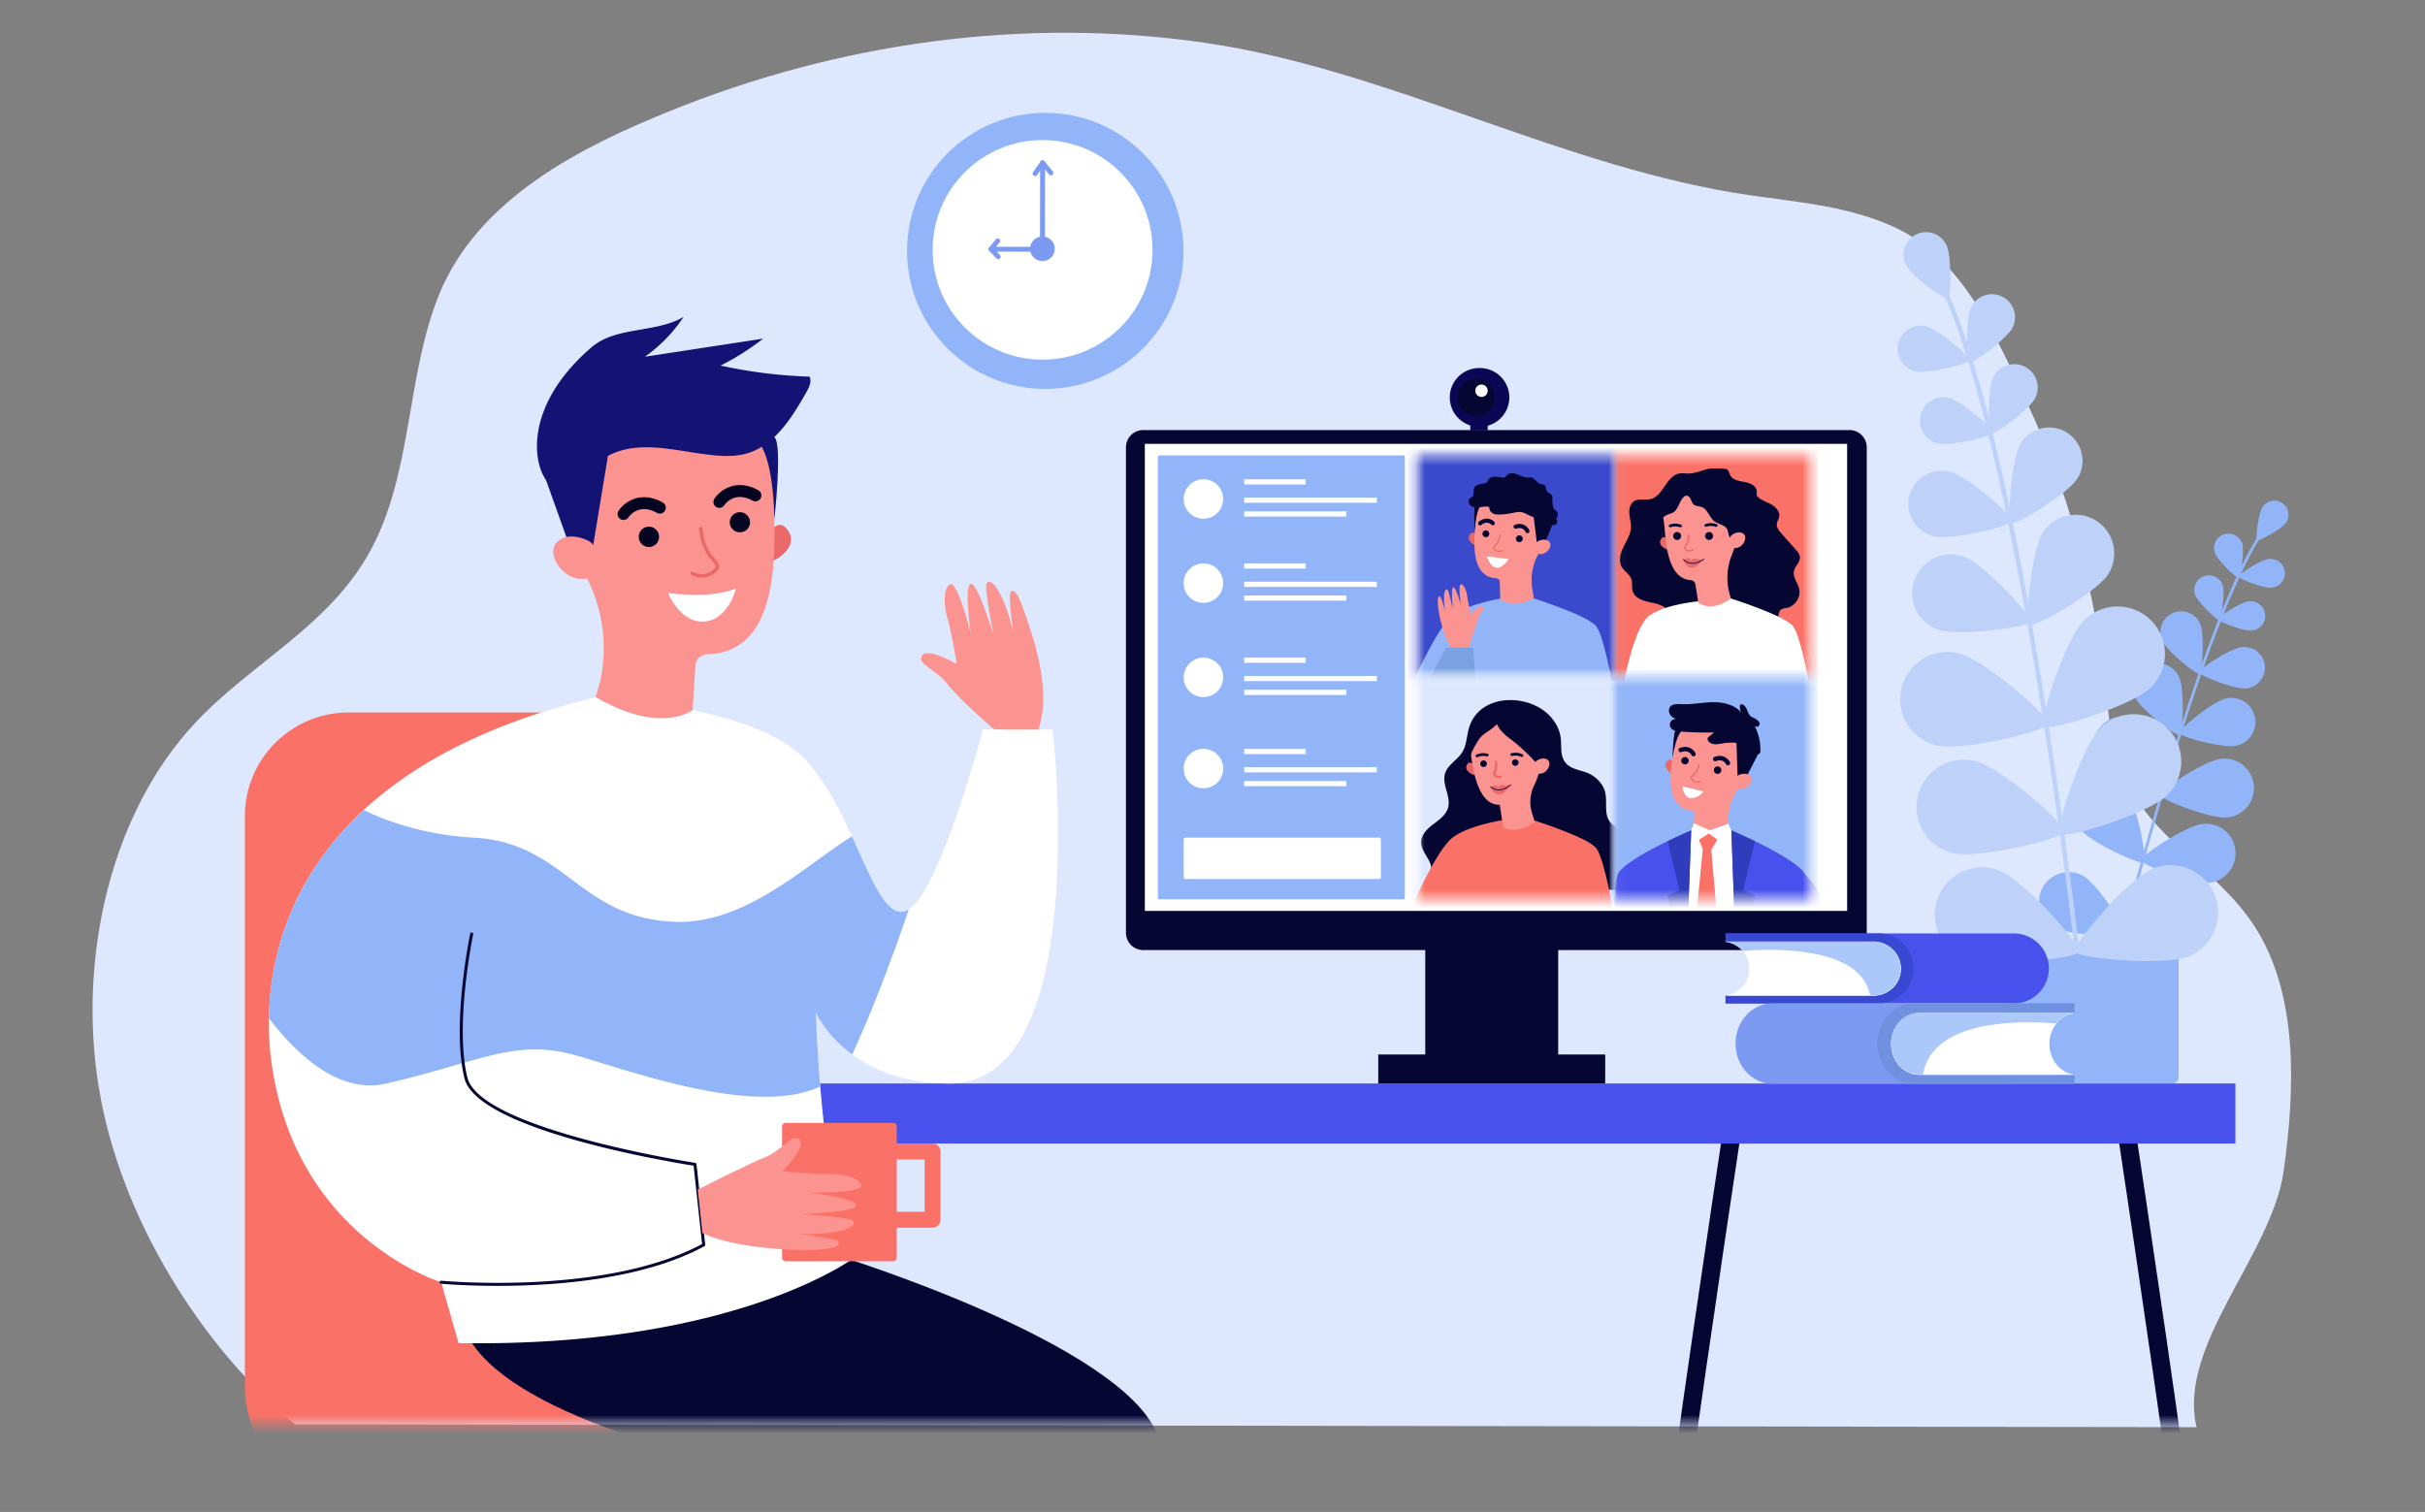
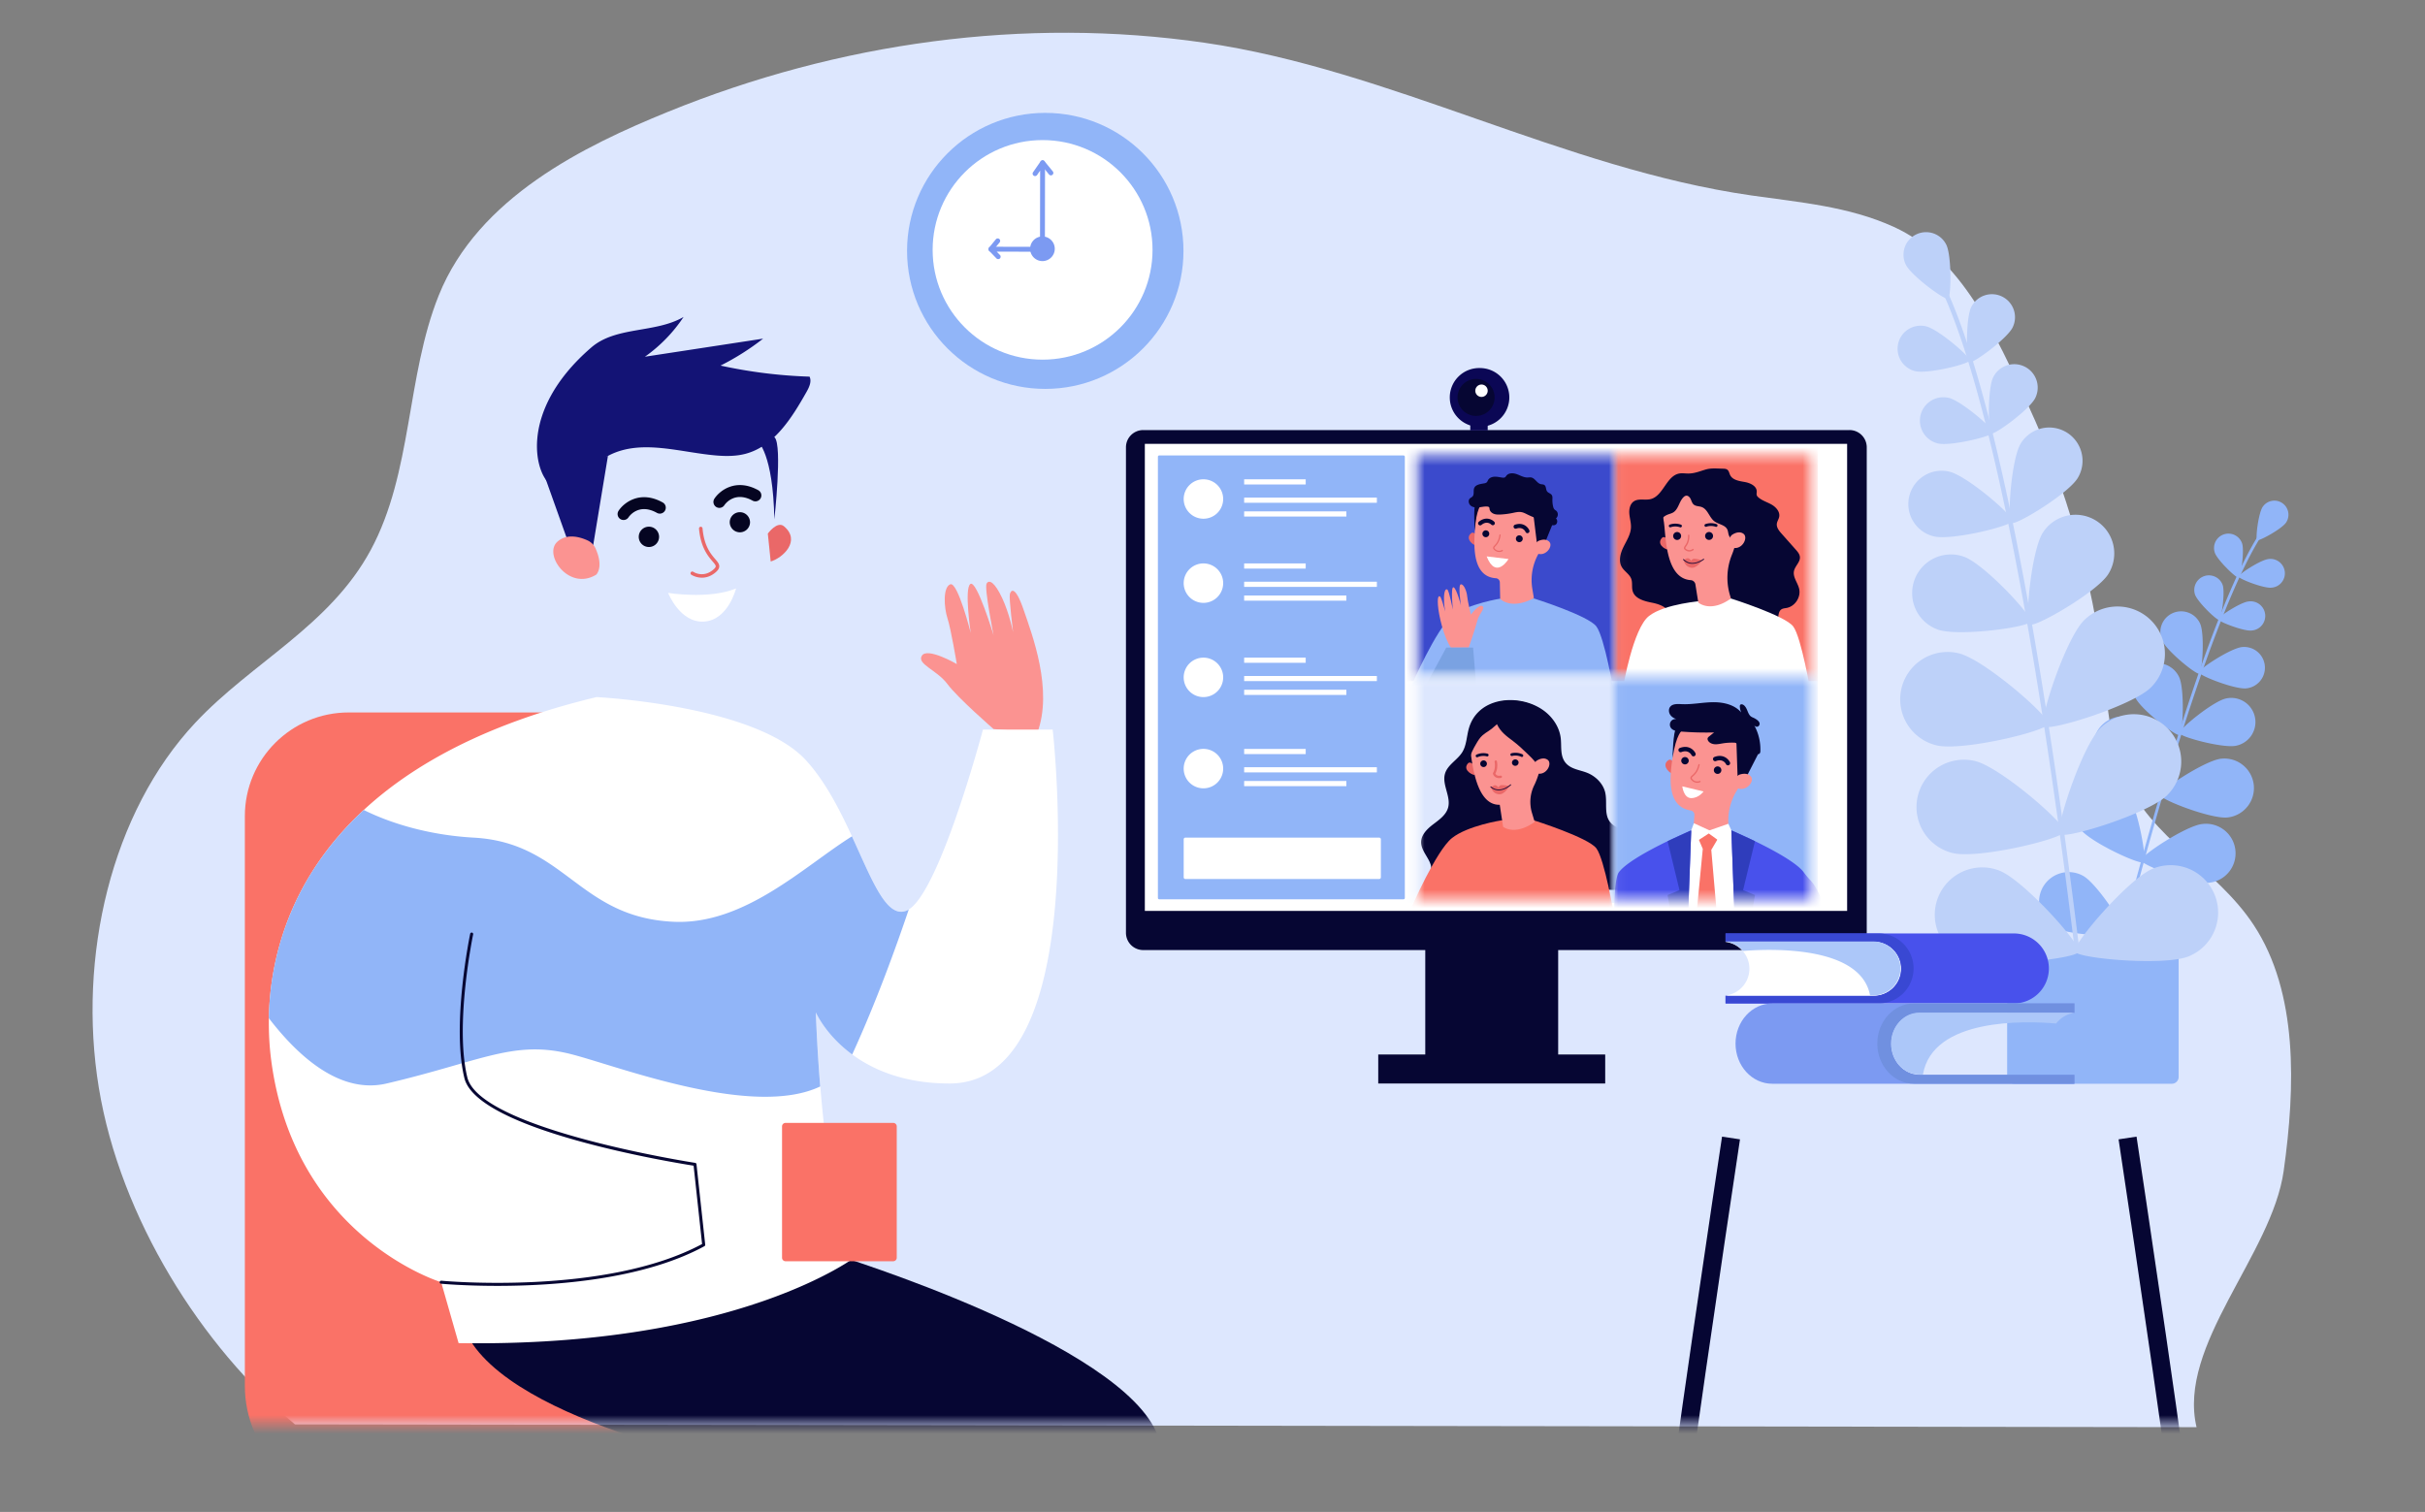
<svg xmlns="http://www.w3.org/2000/svg" width="263" height="164" fill="none">
  <rect width="100%" height="100%" fill="#808080" stroke="none" />
  <path fill="#DDE7FE" d="m31.99 154.5 206.233.304c-2.102-8.904 8.177-18.692 9.452-27.806 1.275-9.115 1.573-19.315-3.243-26.648-4.049-6.165-11.146-9.311-14.114-16.261-1.453-3.405-1.711-7.302-2.161-11.067-1.211-10.154-4.015-20.033-8.188-29.055-3.56-7.696-7.206-15.992-14.571-19.353-4.897-2.235-10.235-2.665-15.454-3.414-20.371-2.924-39.208-13.653-59.321-16.566-19.521-2.825-39.652-.047-58.199 7.503-8.988 3.66-20.566 9.247-24.843 19.912-3.536 8.816-2.833 19.188-7.371 27.606-4.443 8.242-12.862 12.163-19.023 18.735-9.129 9.735-12.788 25.411-10.472 39.575 2.316 14.166 11.198 28.166 21.275 36.535z" />
  <path fill="#91B5F8" d="M218.423 117.554h17.118a.74.74 0 0 0 .741-.739v-13.932h-18.6v13.932a.74.74 0 0 0 .741.739zm11.854-16.175c-.011-.001-.022-.002-.031-.005a.155.155 0 0 1-.111-.189c5.631-21.7 10.922-37.072 14.899-43.282.089-.139.152-.238.176-.288a.157.157 0 0 1 .208-.074c.077.037.11.13.072.207-.031.068-.093.164-.194.322-3.96 6.183-9.238 21.523-14.86 43.193a.158.158 0 0 1-.159.116z" />
  <path fill="#91B5F8" d="M247.929 56.686c-.473.698-2.935 2.04-3.135 1.906-.2-.135.131-2.918.604-3.616a1.529 1.529 0 0 1 2.121-.409c.699.472.882 1.42.41 2.119zm-4.768 2.25c.279.816-.139 3.652-.372 3.732-.233.08-2.306-1.904-2.585-2.72a1.56 1.56 0 0 1 .971-1.982 1.565 1.565 0 0 1 1.986.97z" />
  <path fill="#91B5F8" d="M246.344 63.745c-.859.09-3.531-.956-3.557-1.201-.026-.245 2.377-1.815 3.234-1.904a1.562 1.562 0 1 1 .323 3.105zm-10.011 9.693c.615 1.31.431 6.119.057 6.294-.375.175-4.192-2.76-4.807-4.07a2.618 2.618 0 0 1 1.262-3.484 2.624 2.624 0 0 1 3.488 1.26z" />
  <path fill="#91B5F8" d="M242.516 80.888c-1.417.304-6.066-.958-6.153-1.362-.085-.404 3.637-3.458 5.053-3.761a2.62 2.62 0 1 1 1.1 5.123zm-9.74-1.941c1.088 1.4 2.165 7.188 1.766 7.498-.401.31-5.749-2.166-6.837-3.565a3.204 3.204 0 0 1 .567-4.499 3.212 3.212 0 0 1 4.504.566z" />
  <path fill="#91B5F8" d="M241.583 88.67c-1.763.192-7.263-1.929-7.317-2.431-.056-.502 4.86-3.752 6.624-3.943a3.211 3.211 0 0 1 3.539 2.841 3.209 3.209 0 0 1-2.846 3.534zm-10.866-2.637c1.088 1.398 2.164 7.187 1.766 7.497-.4.31-5.75-2.166-6.837-3.565a3.204 3.204 0 0 1 .567-4.499 3.213 3.213 0 0 1 4.504.567z" />
  <path fill="#91B5F8" d="M239.524 95.755c-1.763.192-7.263-1.929-7.317-2.432-.055-.501 4.862-3.751 6.625-3.942a3.207 3.207 0 1 1 .692 6.375zm-13.575-.735c1.538.879 4.743 5.822 4.491 6.261-.251.438-6.141.183-7.68-.697a3.203 3.203 0 0 1-1.191-4.374 3.212 3.212 0 0 1 4.38-1.19z" />
  <path fill="#91B5F8" d="M237.73 102.754c-1.725.41-7.449-1.007-7.566-1.499-.116-.492 4.355-4.33 6.08-4.74a3.206 3.206 0 1 1 1.486 6.238zm3.326-39.303c.284.828-.141 3.71-.377 3.791-.237.081-2.343-1.934-2.627-2.762a1.588 1.588 0 0 1 3.004-1.029z" />
  <path fill="#91B5F8" d="M244.179 68.394c-.872.09-3.588-.972-3.613-1.22-.026-.249 2.414-1.844 3.287-1.934a1.587 1.587 0 1 1 .326 3.154zm-5.56-.732c.5 1.14.234 5.27-.093 5.411-.324.143-3.541-2.465-4.04-3.605a2.252 2.252 0 0 1 1.162-2.968 2.257 2.257 0 0 1 2.971 1.162z" />
  <path fill="#91B5F8" d="M243.618 74.669c-1.237.128-5.096-1.381-5.132-1.735-.038-.353 3.429-2.62 4.668-2.747a2.252 2.252 0 1 1 .464 4.482z" />
  <path fill="#BDD1F9" d="M225.261 103.41a.25.25 0 0 0 .267-.278c-4.346-35.647-9.492-61.172-14.493-71.873a6.263 6.263 0 0 1-.219-.494.248.248 0 1 0-.474.152c.036.115.113.28.242.552 4.979 10.656 10.109 36.127 14.449 71.723a.251.251 0 0 0 .228.218z" />
  <path fill="#BDD1F9" d="M206.697 28.715c.603 1.21 4.228 3.862 4.575 3.69.346-.172.409-4.661-.193-5.869a2.45 2.45 0 0 0-3.282-1.097 2.442 2.442 0 0 0-1.1 3.276zm7.095 4.582c-.618 1.235-.555 5.827-.2 6.003.353.176 4.062-2.535 4.679-3.771a2.498 2.498 0 0 0-1.122-3.354 2.504 2.504 0 0 0-3.357 1.122z" />
  <path fill="#BDD1F9" d="M207.719 40.26c1.344.322 5.81-.773 5.902-1.157.092-.383-3.389-3.384-4.733-3.706a2.504 2.504 0 0 0-3.019 1.848 2.502 2.502 0 0 0 1.85 3.015zm13.841 17.506c-1.253 1.95-1.978 9.624-1.421 9.981.557.358 7.241-3.496 8.494-5.447a4.193 4.193 0 0 0-1.266-5.799 4.206 4.206 0 0 0-5.807 1.265z" />
  <path fill="#BDD1F9" d="M210.165 68.29c2.185.78 9.834-.242 10.058-.865.223-.622-5.042-6.258-7.226-7.039a4.203 4.203 0 0 0-5.372 2.538 4.194 4.194 0 0 0 2.54 5.365zm15.876-1.025c-2.023 1.991-4.957 10.956-4.389 11.532.569.577 9.586-2.225 11.61-4.217a5.132 5.132 0 0 0 .052-7.263 5.148 5.148 0 0 0-7.273-.052z" />
  <path fill="#BDD1F9" d="M210 80.844c2.758.675 11.94-1.53 12.134-2.316.192-.787-6.927-6.985-9.685-7.66a5.143 5.143 0 0 0-6.219 3.765 5.135 5.135 0 0 0 3.77 6.21zm17.812-1.894c-2.023 1.991-4.959 10.956-4.39 11.532.569.577 9.586-2.226 11.608-4.217a5.13 5.13 0 0 0 .053-7.263 5.145 5.145 0 0 0-7.271-.052z" />
  <path fill="#BDD1F9" d="M211.77 92.529c2.758.675 11.94-1.53 12.134-2.317.192-.786-6.926-6.984-9.684-7.66a5.142 5.142 0 0 0-6.22 3.765 5.136 5.136 0 0 0 3.77 6.212zm21.71 1.697c-2.631 1.072-8.764 8.245-8.458 8.994.307.75 9.713 1.588 12.343.518a5.136 5.136 0 0 0 2.818-6.697 5.145 5.145 0 0 0-6.703-2.815z" />
  <path fill="#BDD1F9" d="M213.136 104.019c2.652 1.015 12.038-.026 12.328-.782.291-.756-5.997-7.795-8.649-8.81a5.146 5.146 0 0 0-6.642 2.96 5.133 5.133 0 0 0 2.963 6.632zm3.04-63.109c-.627 1.255-.563 5.92-.204 6.099.359.178 4.129-2.576 4.756-3.832a2.537 2.537 0 0 0-1.141-3.407 2.545 2.545 0 0 0-3.411 1.14z" />
  <path fill="#BDD1F9" d="M210.171 48.1c1.366.327 5.903-.786 5.996-1.176.094-.39-3.442-3.438-4.809-3.765a2.543 2.543 0 0 0-3.066 1.877 2.538 2.538 0 0 0 1.879 3.063zm8.984.011c-1.034 1.705-1.487 8.318-1.001 8.613.488.294 6.148-3.167 7.183-4.872a3.61 3.61 0 0 0-1.218-4.957 3.617 3.617 0 0 0-4.964 1.216z" />
  <path fill="#BDD1F9" d="M209.732 58.181c1.94.465 8.386-1.116 8.519-1.67.132-.553-4.892-4.883-6.832-5.349a3.609 3.609 0 1 0-1.687 7.019z" />
  <mask id="a" width="230" height="129" x="20" y="26" maskUnits="userSpaceOnUse" style="mask-type:luminance">
    <path fill="#fff" d="M249.171 26.401H20.435V154.5H249.17V26.401z" />
  </mask>
  <g mask="url(#a)">
    <path fill="#060633" d="M182.575 167.009h-1.969c0-2.873 5.903-42.052 6.156-43.718l1.946.293c-1.705 11.311-6.133 41.161-6.133 43.425zm55.295 0h-1.97c0-2.264-4.426-32.114-6.132-43.425l1.948-.293c.251 1.666 6.154 40.845 6.154 43.718z" />
-     <path fill="#4851EC" d="M242.436 124.044H79.973v-6.517h162.463v6.517z" />
    <path fill="#FA7267" d="M69.764 162.972H39.227c-6.998 0-12.672-5.667-12.672-12.656V88.529c0-6.213 5.043-11.25 11.264-11.25h29.86c6.22 0 11.263 5.037 11.263 11.25v65.277c0 5.062-4.11 9.166-9.178 9.166z" />
    <path fill="#060633" d="M90.537 136.093s31.332 9.597 35.042 19.666l-45.44 3.147s-28.828-5.507-30.246-16.52l40.644-6.293z" />
    <path fill="#FB9391" d="M107.758 79.08s-3.882-3.364-5.014-4.891c-1.133-1.526-3.366-2.166-2.753-3.081.614-.915 3.778.922 3.778.922s-.635-3.813-1.01-4.956c-.373-1.141-.521-3.353.294-3.691.815-.339 2.227 5.273 2.227 5.273s-.724-4.842-.038-5.314c.686-.473 2.512 5.553 2.512 5.553s-1.023-5.127-.752-5.6c.27-.47.885-.144 1.69 1.583.804 1.728 1.179 3.699 1.179 3.699s-.45-3.657-.351-4.114c.1-.457.571-1.015 1.491 1.67.92 2.683 3.235 8.718 1.479 13.38l-4.732-.433z" />
    <path fill="#060633" d="M200.584 46.65h-76.599a1.87 1.87 0 0 0-1.871 1.868v52.666a1.87 1.87 0 0 0 1.871 1.869h76.599a1.87 1.87 0 0 0 1.871-1.869V48.518a1.87 1.87 0 0 0-1.871-1.869z" />
    <path fill="#fff" d="M200.328 98.805h-76.166V48.144h76.166v50.661z" />
    <path fill="#91B5F8" d="M152.216 97.546h-26.493a.144.144 0 0 1-.144-.143V49.546c0-.079.065-.143.144-.143h26.493c.079 0 .144.064.144.143v47.857a.144.144 0 0 1-.144.143z" />
    <path fill="#fff" d="M132.658 54.127a2.14 2.14 0 0 0-2.141-2.138 2.14 2.14 0 0 0-2.142 2.138 2.14 2.14 0 0 0 2.142 2.139 2.14 2.14 0 0 0 2.141-2.139zm8.927-1.577h-6.631a.022.022 0 0 1-.022-.022v-.517c0-.012.01-.022.022-.022h6.631c.013 0 .023.01.023.022v.517c0 .012-.01.021-.023.021zm7.72 1.985h-14.35a.023.023 0 0 1-.023-.022v-.515c0-.013.01-.023.023-.023h14.35c.012 0 .022.01.022.023v.515c0 .013-.01.023-.022.023zm-3.308 1.495h-11.042a.022.022 0 0 1-.023-.022v-.516c0-.012.01-.023.023-.023h11.042c.012 0 .022.011.022.023v.516c0 .012-.01.022-.022.022zm-13.339 7.222a2.14 2.14 0 0 0-2.141-2.138 2.14 2.14 0 0 0-2.142 2.138 2.14 2.14 0 0 0 4.283 0zm8.927-1.578h-6.631a.022.022 0 0 1-.022-.021v-.517c0-.012.01-.022.022-.022h6.631c.013 0 .023.01.023.023v.516c0 .012-.01.021-.023.021zm7.72 1.986h-14.35a.022.022 0 0 1-.023-.022v-.516c0-.011.01-.022.023-.022h14.35c.012 0 .022.01.022.022v.516c0 .012-.01.022-.022.022zm-3.308 1.495h-11.042c-.013 0-.023-.01-.023-.021v-.517c0-.012.01-.022.023-.022h11.042c.012 0 .022.01.022.022v.517c0 .011-.01.021-.022.021zm-13.339 8.32a2.14 2.14 0 0 0-2.141-2.14 2.14 2.14 0 0 0-2.142 2.14 2.14 2.14 0 0 0 2.142 2.138 2.14 2.14 0 0 0 2.141-2.138zm8.927-1.579h-6.631a.022.022 0 0 1-.022-.022v-.516c0-.012.01-.022.022-.022h6.631c.013 0 .023.01.023.022v.516c0 .013-.01.022-.023.022zm7.72 1.986h-14.35a.023.023 0 0 1-.023-.022v-.516c0-.012.01-.022.023-.022h14.35c.012 0 .022.01.022.022v.516c0 .012-.01.022-.022.022zm-3.308 1.495h-11.042a.022.022 0 0 1-.023-.022v-.516c0-.012.01-.022.023-.022h11.042c.012 0 .022.01.022.022v.516c0 .012-.01.022-.022.022zm-13.339 7.995a2.14 2.14 0 0 0-4.283 0 2.14 2.14 0 0 0 2.142 2.138 2.14 2.14 0 0 0 2.141-2.138zm8.927-1.578h-6.631a.022.022 0 0 1-.022-.023v-.516c0-.012.01-.022.022-.022h6.631c.013 0 .023.01.023.022v.516c0 .013-.01.023-.023.023zm7.72 1.986h-14.35a.022.022 0 0 1-.023-.023v-.516c0-.012.01-.022.023-.022h14.35c.012 0 .022.01.022.022v.516c0 .012-.01.022-.022.022zm-3.308 1.494h-11.042a.022.022 0 0 1-.023-.022v-.516c0-.012.01-.022.023-.022h11.042c.012 0 .022.01.022.022v.516c0 .012-.01.022-.022.022zm3.585 10.07h-21.028a.178.178 0 0 1-.178-.18v-4.126c0-.099.079-.179.178-.179h21.028a.18.18 0 0 1 .179.179v4.127a.18.18 0 0 1-.179.179z" />
  </g>
  <mask id="b" width="22" height="25" x="175" y="49" maskUnits="userSpaceOnUse" style="mask-type:luminance">
    <path fill="#fff" d="M175.044 49.403h21.346v24.072h-21.346V49.403z" />
  </mask>
  <g mask="url(#b)">
    <path fill="#FA7267" d="M197.137 46.65h-24.574v27.233h24.574V46.65z" />
    <path fill="#060633" d="M186.841 50.837c.18.003.375.011.513.127.162.135.19.368.282.558.263.549.979.655 1.578.759.6.104 1.314.431 1.312 1.04 0 .138-.041.282.007.412.031.084.096.15.162.21.417.366.973.52 1.454.797.48.277.92.784.81 1.327-.053.255-.22.478-.253.736-.053.409.241.774.514 1.082l1.54 1.736c.204.23.418.482.446.788.05.556-.522.975-.64 1.52-.148.669.406 1.276.559 1.942.208.893-.438 1.891-1.338 2.068-.209.042-.435.048-.608.173-.278.2-.286.6-.349.937a2.202 2.202 0 0 1-1.359 1.628c-1.357.515-2.817-.405-4.268-.503-.883-.06-1.758.19-2.642.24a5.9 5.9 0 0 1-3-.633.842.842 0 0 1-.28-.2c-.183-.222-.119-.547-.16-.832-.122-.845-1.121-1.212-1.96-1.376-.839-.165-1.841-.428-2.089-1.246-.132-.432-.001-.916-.157-1.34-.189-.514-.742-.802-1.021-1.274-.387-.654-.162-1.496.174-2.178.334-.683.779-1.35.817-2.11.024-.502-.135-.994-.177-1.495-.042-.501.073-1.072.491-1.35.509-.34 1.202-.097 1.798-.237 1.398-.33 1.718-2.532 3.132-2.782.278-.049.563-.01.845 0 .756.029 1.324-.233 2.025-.435.595-.171 1.219-.099 1.842-.089z" />
    <path fill="#fff" d="M187.724 64.919s5.869 1.85 6.756 3.03c.886 1.18 1.91 7.197 1.91 7.197l-20.342-.708s1.064-6.254 2.778-7.61c1.712-1.358 5.848-1.653 5.848-1.653l3.05-.256z" />
    <path fill="#EA6868" d="M180.913 58.54s-.421-.46-.657-.207c-.6.641.195 1.217.675 1.297l-.018-1.09z" />
    <path fill="#FB9391" d="M180.46 56.67h.005l-.03-.16a4.24 4.24 0 0 1 3.81-4.888 4.257 4.257 0 0 1 4.491 3.162c.19.742.172 1.479-.011 2.157-.291 1.306-.545 2.377-.893 3.235a6.62 6.62 0 0 0-.193 4.446l.086.297c-2.245 1.605-3.538.436-3.538.436l-.313-1.962a.553.553 0 0 0-.51-.466c-2.781-.182-2.686-4.887-2.904-6.257z" />
    <path fill="#EA6868" d="M182.616 60.735s.308-.23.496-.18c.187.051.291.276.291.276s.11-.226.338-.23c.227-.005.865.165.865.165s-.583.97-1.264.805c-.679-.165-.717-.803-.717-.803l-.009-.033z" />
    <path fill="#060633" d="M184.931 58.203a.43.43 0 1 1 .85-.135.43.43 0 0 1-.85.135zm-3.464.004a.43.43 0 1 1 .85-.136.43.43 0 0 1-.85.136z" />
    <path fill="#240D39" d="M183.256 61.126c.779.16 1.533-.419 1.544-.426a.053.053 0 0 0 .009-.072.053.053 0 0 0-.073-.01c-.05.04-1.226.94-2.113.04a.053.053 0 0 0-.074-.001.052.052 0 0 0 0 .073c.224.227.466.346.707.396z" />
    <path fill="#060633" d="M186.163 57.143a.151.151 0 0 0 .015-.285 1.826 1.826 0 0 0-1.219-.01.152.152 0 0 0-.094.194c.028.079.122.12.194.093.535-.188.996 0 1.001.003.033.014.07.015.103.005zm-3.866.054a.151.151 0 0 0 .016-.285 1.811 1.811 0 0 0-1.22-.01.15.15 0 0 0-.093.194c.027.079.118.12.194.093.535-.188.996 0 .999.002a.154.154 0 0 0 .104.006z" />
    <path fill="#EA6868" d="M183.427 59.788c.144-.044.233-.118.237-.12a.076.076 0 0 0-.099-.116c-.015.012-.314.254-.688.004-.074-.05-.093-.082-.097-.1-.008-.037.036-.1.092-.18.136-.199.362-.532.35-1.205a.076.076 0 0 0-.078-.075.075.075 0 0 0-.074.078c.012.625-.191.92-.325 1.117-.075.109-.134.195-.115.294.014.07.063.13.163.197a.723.723 0 0 0 .634.106z" />
    <path fill="#060633" d="M187.511 58.083c-.087-.205-.081-.441-.175-.643-.239-.513-.95-.555-1.403-.896-.559-.42-.717-1.3-1.372-1.544-.291-.109-.643-.072-.877-.275-.169-.147-.227-.38-.321-.583-.095-.204-.281-.407-.502-.374a.497.497 0 0 0-.262.146c-.496.467-.551 1.316-1.134 1.67-.187.112-.405.158-.608.24a1.836 1.836 0 0 0-1.098 1.352c-.439-.278-.505-.913-.337-1.404.17-.491.514-.901.752-1.363.237-.46.369-.97.592-1.437.225-.467.573-.914 1.066-1.074.409-.132.854-.05 1.279-.117.371-.059.715-.23 1.074-.34a3.45 3.45 0 0 1 3.104.59c.303.24.561.531.819.82l1.72 1.935c.276.31.559.634.673 1.031.197.677-.135 1.383-.457 2.01-.158.306-.353.643-.688.726-.634.156-1.531.268-1.845-.47z" />
    <path fill="#FB9391" d="M187.633 58.317a.628.628 0 0 1 .28-.347c.271-.163.761-.37 1.167-.076.597.432-.221 1.96-1.353 1.445 0 0-.339-.246-.094-1.022z" />
  </g>
  <mask id="c" width="23" height="25" x="153" y="49" maskUnits="userSpaceOnUse" style="mask-type:luminance">
    <path fill="#fff" d="M153.698 49.403h21.346v24.072h-21.346V49.403z" />
  </mask>
  <g mask="url(#c)">
    <path fill="#3B4ACC" d="M175.793 46.649h-24.574v27.233h24.574V46.65z" />
    <path fill="#91B5F8" d="M166.378 64.92s5.869 1.848 6.755 3.028c.887 1.18 1.911 7.198 1.911 7.198l-21.972-.764s2.693-6.198 4.406-7.555c1.714-1.357 5.366-1.917 5.366-1.917l3.534.01z" />
    <path fill="#FB9391" d="M159.289 70.228s.76-2.191.94-2.927c.18-.735.902-1.314.535-1.555-.368-.242-1.244.92-1.244.92s-.357-1.498-.396-1.974c-.039-.477-.326-1.313-.679-1.312-.351.002-.002 2.28-.002 2.28s-.483-1.889-.808-1.957c-.325-.068-.064 2.427-.064 2.427s-.416-2.04-.589-2.172c-.172-.132-.348.083-.376.841-.028.758.138 1.54.138 1.54s-.4-1.412-.506-1.565c-.108-.153-.367-.285-.29.843.077 1.127.642 3.538 1.413 4.628l1.928-.017z" />
    <path fill="#EA6868" d="M160.169 58.12s-.33-.5-.593-.298c-.669.517-.004 1.187.441 1.336l.152-1.038z" />
    <path fill="#FB9391" d="m160.026 56.277.004.001a4.079 4.079 0 0 1 4.365-4.212 4.091 4.091 0 0 1 3.776 3.691 4.072 4.072 0 0 1-.341 2.046c-.381.952-.717 1.767-1.072 2.444a5.81 5.81 0 0 0-.566 3.65l.162.981c-2.512 1.326-3.652.083-3.652.083l-.04-1.799a.455.455 0 0 0-.426-.44h-.004c-3.11-.212-2.211-5.046-2.206-6.445z" />
    <path fill="#060633" d="M164.405 58.437a.37.37 0 1 1 .741.002.37.37 0 1 1-.741-.002zm-3.632-.541a.371.371 0 1 1 .742.003.371.371 0 0 1-.742-.003zm4.85-.067a.222.222 0 0 0 .236-.307c-.144-.34-.654-.907-1.555-.606a.221.221 0 0 0-.141.28c.039.118.165.18.282.142.74-.247.993.332 1.004.357.032.074.1.123.174.134zm-3.674-.861a.222.222 0 0 0 .108-.372c-.258-.265-.939-.608-1.67-.001a.222.222 0 1 0 .284.342c.601-.499 1.048-.05 1.067-.031a.225.225 0 0 0 .211.062zm6.579-.481-1.091 2.693-.741-.151-.436-3.558 2.268 1.016z" />
    <path fill="#FB9391" d="M166.581 58.94a.608.608 0 0 1 .319-.286c.282-.113.78-.235 1.12.107.5.503-.513 1.827-1.507 1.164 0 0-.284-.285.068-.984z" />
    <path fill="#EA6868" d="M162.268 59.796c.365.18.69-.016.694-.019a.066.066 0 0 0 .021-.09.067.067 0 0 0-.091-.022.62.62 0 0 1-.738-.108c-.059-.054-.09-.096-.091-.13-.002-.044.052-.102.128-.183.173-.186.463-.497.556-1.2a.068.068 0 0 0-.058-.074.067.067 0 0 0-.074.057c-.087.661-.348.941-.521 1.127-.094.1-.168.179-.163.28.003.07.044.14.133.221a.906.906 0 0 0 .204.141z" />
    <path fill="#060633" d="M160.687 54.696s-.588.409-.74 2.883c0 0-.191-2.758.118-3.06.307-.304.622.177.622.177z" />
    <path fill="#060633" d="M168.814 56.81a.473.473 0 0 0-.066-.584c.258-.185.272-.621.028-.824-.061-.049-.13-.085-.185-.139-.086-.087-.124-.21-.152-.33a3.04 3.04 0 0 1-.075-.766c.004-.16.019-.333-.07-.468-.118-.18-.377-.221-.506-.395-.153-.207-.082-.553-.296-.697-.112-.077-.26-.062-.394-.094-.416-.1-.616-.646-1.037-.723-.134-.025-.272.003-.408.004-.405.003-.771-.223-1.152-.36-.381-.137-.874-.157-1.125.162-.045.06-.082.129-.143.17-.087.06-.201.055-.304.041-.277-.036-.551-.108-.83-.1-.278.01-.576.122-.712.364-.044.08-.071.17-.134.236-.073.075-.181.103-.285.122-.413.076-.929.124-1.086.513-.119.294.033.686-.186.917-.08.085-.197.127-.281.207-.221.208-.135.607.105.793.239.187.568.206.87.174.302-.033.601-.11.904-.088.082.007.172.026.216.096.03.048.029.108.035.164.031.245.234.44.464.528.23.09.483.088.728.077a8.398 8.398 0 0 0 1.287-.164c.328-.067.664-.154.992-.093.231.043.441.157.651.26.339.166.689.309 1.04.452l.302.123c.397.161 1.477.917 1.805.421z" />
    <path fill="#fff" d="m161.232 60.352 2.372.286s-1.361 2.29-2.372-.285z" />
    <path fill="#7AA2E2" d="M156.849 70.249h2.915l.433 5.31-5.829-.708 2.481-4.602z" />
  </g>
  <mask id="d" width="23" height="25" x="153" y="73" maskUnits="userSpaceOnUse" style="mask-type:luminance">
    <path fill="#fff" d="M153.698 73.475h21.346v24.071h-21.346V73.474z" />
  </mask>
  <g mask="url(#d)">
    <path fill="#DDE7FE" d="M175.793 70.72h-24.574v27.234h24.574V70.721z" />
    <path fill="#060633" d="M154.125 91.401c.032 1.145 1.41 2.1 1.033 3.18-.084.24-.25.447-.318.692-.148.539.255 1.118.778 1.315.526.197 1.119.087 1.636-.13.517-.214.986-.529 1.496-.761 1.142-.52 2.427-.598 3.659-.84 1.25-.245 2.492-.667 3.762-.579 1.466.103 2.786.869 4.159 1.393 1.397.534 2.889.823 4.386.85.78.016 1.589-.047 2.282-.408 1.382-.72 1.917-2.513 1.361-3.925-.316-.806-.945-1.466-1.696-1.885-.672-.374-1.527-.5-2.034-1.126-.71-.877-.274-2.189-.554-3.28-.237-.92-1.011-1.675-1.866-2.04-.8-.342-1.793-.39-2.395-1.092-.651-.764-.435-1.821-.552-2.738-.168-1.311-1.039-2.472-2.162-3.17a5.932 5.932 0 0 0-1.081-.524c-2.52-.924-5.805-.287-6.69 2.592-.272.882-.252 1.868-.735 2.655-.524.854-1.581 1.36-1.873 2.32-.366 1.205.669 2.5.328 3.712-.224.794-.963 1.306-1.62 1.805-.656.498-1.328 1.162-1.304 1.984z" />
    <path fill="#FA7267" d="M166.378 88.99s5.869 1.85 6.755 3.03c.887 1.18 1.911 7.198 1.911 7.198l-21.972-.764s2.693-6.198 4.406-7.555c1.714-1.356 5.366-1.917 5.366-1.917l3.534.009z" />
    <path fill="#EA6868" d="M159.864 82.994s-.41-.45-.642-.207c-.591.623.24 1.204.71 1.285l-.068-1.078z" />
    <path fill="#FB9391" d="M163.163 76.258a4.16 4.16 0 0 1 4.405 3.286c.139.67.108 1.33-.061 1.941-.35 1.511-.642 2.73-1.096 3.656a4.113 4.113 0 0 0-.272 3.005l.304 1.01c-2.204 1.552-3.428.52-3.428.52l-.361-2.383c-2.627.084-3.007-4.723-3.22-6.128h.004a4.144 4.144 0 0 1 3.725-4.907z" />
    <path fill="#060633" d="M164.091 80.38c.579.434 1.102.937 1.624 1.44.552.53 1.126 1.096 1.342 1.83.589-.605.9-1.423 1.145-2.23.113-.376.216-.76.213-1.15-.005-.555-.222-1.082-.435-1.594-.276-.66-.57-1.347-1.119-1.807-.363-.304-.813-.487-1.268-.62-1.063-.308-2.214-.367-3.274-.052-1.061.315-2.02 1.025-2.534 2.005-.659 1.261-.524 2.773-.372 4.188.053-.605.365-1.153.669-1.678.198-.342.403-.69.702-.949.511-.44.68-.386 1.568-1.206.391.827 1.013 1.28 1.739 1.823z" />
    <path fill="#FB9391" d="M166.431 82.821a.618.618 0 0 1 .276-.337c.264-.156.745-.356 1.141-.066.579.426-.231 1.913-1.333 1.403 0 0-.329-.243-.084-1z" />
    <path fill="#060633" d="M160.549 82.93a.361.361 0 1 1 .7-.177.361.361 0 0 1-.7.177zm3.434-.134a.363.363 0 0 1 .702-.177.361.361 0 0 1-.702.177z" />
    <path fill="#EA6868" d="M161.721 85.395s.284-.253.472-.22c.189.033.313.245.313.245s.088-.232.312-.256c.223-.026.868.086.868.086s-.489 1.008-1.174.905c-.685-.102-.778-.729-.778-.729l-.013-.031z" />
    <path fill="#240D39" d="M162.387 85.723c.783.09 1.475-.547 1.484-.556a.052.052 0 0 0 .002-.072.052.052 0 0 0-.073-.002c-.045.042-1.124 1.034-2.079.225a.05.05 0 0 0-.071.006.049.049 0 0 0 .006.071c.24.205.49.301.731.328z" />
    <path fill="#060633" d="M165.081 82.105a.15.15 0 0 0 .041-.28 1.806 1.806 0 0 0-1.201-.118.15.15 0 0 0-.109.183c.02.08.109.128.182.109.544-.137.982.09.986.092a.152.152 0 0 0 .101.014zm-3.734-.065a.146.146 0 0 0 .087-.094.149.149 0 0 0-.097-.19 1.789 1.789 0 0 0-1.203.1.15.15 0 0 0 .125.273c.511-.233.981-.088.986-.086a.15.15 0 0 0 .102-.004z" />
    <path fill="#EA6868" d="M162.581 84.402c-.433 0-.622-.297-.663-.478a.125.125 0 0 1 .015-.092c.31-.52.167-1.19.166-1.197a.126.126 0 1 1 .247-.055c.007.03.158.733-.167 1.33.041.095.175.3.574.22a.127.127 0 0 1 .05.248 1.128 1.128 0 0 1-.222.024z" />
  </g>
  <mask id="e" width="22" height="25" x="175" y="73" maskUnits="userSpaceOnUse" style="mask-type:luminance">
    <path fill="#fff" d="M175.044 73.475h21.346v24.071h-21.346V73.474z" />
  </mask>
  <g mask="url(#e)">
    <path fill="#91B5F8" d="M197.137 70.721h-24.574v27.234h24.574V70.72z" />
    <path fill="#EA6868" d="M181.579 82.808s-.304-.566-.604-.374c-.762.488-.115 1.264.345 1.465l.259-1.091z" />
    <path fill="#FB9391" d="m181.6 80.828.003.001.012-.169a4.367 4.367 0 0 1 5.04-3.912c2.099.331 3.675 2.167 3.679 4.29a4.358 4.358 0 0 1-.558 2.15c-.495.98-.929 1.816-1.371 2.504a6.224 6.224 0 0 0-.948 3.84l.081 1.06c-2.803 1.178-3.902-.254-3.902-.254l.126-1.921a.484.484 0 0 0-.411-.51h-.004c-3.296-.518-1.883-5.588-1.747-7.08z" />
    <path fill="#060633" d="M185.874 83.516a.407.407 0 1 1 .81.075.407.407 0 0 1-.81-.075zm-3.534-1.046a.407.407 0 0 1 .81.073.406.406 0 0 1-.81-.074zm5.041.547a.239.239 0 0 0 .237-.34c-.172-.357-.749-.934-1.696-.564a.238.238 0 0 0 .173.443c.779-.305 1.081.301 1.094.327a.238.238 0 0 0 .192.134zm-3.739-.977a.247.247 0 0 0 .127-.023.24.24 0 0 0 .11-.318c-.173-.357-.749-.934-1.696-.564a.237.237 0 1 0 .173.443c.778-.303 1.081.302 1.093.328a.24.24 0 0 0 .193.133zm7.035-.253-1.449 2.832-.776-.23-.129-3.835 2.354 1.233z" />
    <path fill="#FB9391" d="M188.34 84.284a.65.65 0 0 1 .365-.276c.312-.094.854-.177 1.186.22.484.582-.72 1.899-1.717 1.1 0 0-.277-.332.166-1.044z" />
    <path fill="#EA6868" d="M183.658 84.791a.81.81 0 0 0 .74.046.068.068 0 0 0 .032-.095.07.07 0 0 0-.094-.032.664.664 0 0 1-.778-.183c-.057-.064-.086-.113-.084-.147.002-.049.066-.106.153-.185.203-.18.542-.485.706-1.226a.07.07 0 0 0-.053-.085.07.07 0 0 0-.084.054c-.156.697-.462.971-.663 1.152-.109.098-.195.176-.201.283-.003.076.034.154.122.249a.931.931 0 0 0 .204.17z" />
    <path fill="#060633" d="M182.454 79.204s-.665.382-1.059 3.005c0 0 .055-2.96.412-3.253.357-.294.647.248.647.248z" />
    <path fill="#fff" d="M187.772 90.07h-4.353l-1.687 7.287v13.981s3.995 1.933 9.258-.595l-1.535-16.36-1.683-4.313z" />
    <path fill="#4851EC" d="M187.772 90.07s6.567 2.776 7.859 4.56c1.192 1.649 1.024.08 4.458 9.333a3.829 3.829 0 0 1-.478 3.559 2.585 2.585 0 0 1-1.204.904l-3.382 1.261.357 8.592-6.552.644-1.058-28.853zm-4.353 0s-6.568 2.775-7.859 4.56c-1.29 1.785.248 23.648.248 23.648l6.553.645 1.058-28.853z" />
    <path fill="#FA7267" d="m186.361 90.887-.765 1.301 1.594 18.406-2.46 3.966-1.827-4.065 1.77-18.418-.558-1.302 1.501-.557.745.669z" />
    <path fill="#fff" d="m187.773 90.07-.326-.716-2.048.716-1.693-.778-.287.778.361 1.338 1.545-1.002 1.508 1.094.94-1.43z" />
    <path fill="#060633" d="M189.192 76.55c-.125-.127-.356-.23-.46-.086-.044.059-.044.136-.038.208.015.209.064.415.146.607-.734-.859-1.957-1.126-3.088-1.109-1.13.017-2.254.264-3.383.209-.448-.022-.984-.054-1.248.308-.183.253-.141.623.042.876.184.253.483.401.786.476a.625.625 0 0 0-.692.157.624.624 0 0 0-.074.707c.192.335.636.41 1.023.44 1.228.101 2.46.136 3.691.105l-.536.433a.464.464 0 0 0-.154.174c-.039.1-.004.216.053.306.151.235.441.349.719.367.278.018.555-.045.83-.09a6.617 6.617 0 0 1 1.217-.084.606.606 0 0 1 .247.042c.104.048.173.146.245.234.434.52 1.12.742 1.769.938.201.061.468.1.58-.077a.454.454 0 0 0 .052-.236 5.441 5.441 0 0 0-.681-2.81c.122.219.423.273.558.018.171-.325-.237-.592-.466-.725-.21-.122-.41-.148-.566-.352-.244-.32-.27-.725-.572-1.035z" />
    <path fill="#fff" d="m184.753 85.852-2.299-.555s.131 1.274.966 1.274c.837 0 1.333-.719 1.333-.719z" />
    <path fill="#2F3DBC" d="m190.334 91.241-1.29 5.31 1.29.538-1.901 11.008-.661-18.027 2.562 1.171zm-9.476 0 1.288 5.31-1.288.539 1.899 11.007.662-18.027-2.561 1.171z" />
  </g>
  <mask id="f" width="230" height="129" x="20" y="26" maskUnits="userSpaceOnUse" style="mask-type:luminance">
    <path fill="#fff" d="M249.171 26.401H20.435V154.5H249.17V26.401z" />
  </mask>
  <g mask="url(#f)">
    <path fill="#060633" d="M168.99 115.718h-14.414v-14.396h14.414v14.396z" />
    <path fill="#060633" d="M174.09 114.381h-24.615v3.146h24.615v-3.146z" />
    <path fill="#0B0755" d="M163.691 43.11a3.188 3.188 0 0 0-3.19-3.187 3.187 3.187 0 1 0 0 6.372 3.188 3.188 0 0 0 3.19-3.186z" />
    <path fill="#0B0755" d="M161.346 46.689h-1.889v-2.203h1.889v2.203z" />
    <path fill="#060633" d="M162.096 43.11a2.007 2.007 0 0 0-2.008-2.007c-1.11 0-2.01.898-2.01 2.006 0 1.108.9 2.006 2.01 2.006a2.007 2.007 0 0 0 2.008-2.006z" />
    <path fill="#fff" d="M161.346 42.382a.671.671 0 1 0-1.343 0 .671.671 0 0 0 1.343 0zM64.701 75.613s17.172.85 22.685 6.829c5.514 5.979 7.404 17.622 10.87 16.363 3.465-1.259 8.349-19.667 8.349-19.667h7.562s4.409 38.389-11.185 38.389c-11.185 0-14.493-7.709-14.493-7.709s.63 21.555 4.411 26.432c0 0-12.76 9.912-43.164 9.44l-1.89-6.608S31.93 134.24 29.414 115.01c-1.418-10.838 2.048-31.437 35.287-39.397z" />
    <path fill="#91B5F8" d="M98.56 98.65a1.636 1.636 0 0 1-.31.155c-2.145.779-3.686-3.383-5.856-8.086-5.177 3.238-11.633 9.618-19.335 9.266-10.332-.472-11.75-8.575-21.675-9.126-4.583-.254-8.76-1.425-11.932-3-7.897 7.307-10.177 15.872-10.295 22.584 3.37 4.384 7.862 8.237 12.775 7.084 10.398-2.438 13.824-4.798 20.145-3.146 5.23 1.367 19.619 6.935 26.88 3.466-.37-4.512-.474-8.029-.474-8.029s1.043 2.431 3.94 4.563c2.636-5.748 4.825-11.841 6.136-15.732z" />
    <path fill="#060633" d="M53.939 139.479c-3.596 0-6.044-.228-6.11-.234a.164.164 0 0 1-.147-.179.169.169 0 0 1 .18-.147c.177.017 17.803 1.649 28.282-3.98l-.92-8.498c-2.045-.319-23.471-3.803-24.86-9.504-1.41-5.791.608-15.551.629-15.648a.164.164 0 1 1 .321.067c-.02.097-2.024 9.785-.631 15.504 1.376 5.649 24.483 9.241 24.716 9.276.074.012.13.071.138.146l.946 8.731a.163.163 0 0 1-.085.161c-6.677 3.631-16.268 4.305-22.459 4.305z" />
    <path fill="#FA7267" d="M96.876 121.801h-11.68c-.21 0-.38.169-.38.379v14.248c0 .209.17.379.38.379h11.68a.38.38 0 0 0 .379-.379V122.18c0-.21-.17-.379-.38-.379z" />
-     <path fill="#FA7267" d="M101.143 133.171h-4.82a.863.863 0 1 1 0-1.725h3.956v-5.677h-3.49a.863.863 0 1 1 0-1.725h4.354c.477 0 .863.386.863.862v7.403a.862.862 0 0 1-.863.862z" />
-     <path fill="#FB9391" d="M75.67 129.036s5.595-2.838 7.364-3.538c1.768-.701 2.962-2.691 3.69-1.863.727.828-1.865 3.408-1.865 3.408s3.853.369 5.054.302 3.38.359 3.497 1.233c.117.874-5.676.792-5.676.792s4.87.548 5.151 1.331c.281.784-6.019.996-6.019.996s5.224.331 5.61.714c.388.383-.088.893-1.966 1.224-1.878.332-3.881.186-3.881.186s3.653.507 4.07.721c.417.213.836.812-1.999 1.009-2.833.197-9.54-.272-12.52-1.813l-.51-4.702z" />
    <path fill="#EA6868" d="M83.272 57.879s1.019-1.412 1.755-.792c1.877 1.58-.135 3.438-1.443 3.817l-.312-3.025z" />
-     <path fill="#FB9391" d="m83.912 52.55-.011.001c.011-.151.023-.303.03-.457.266-6.792-5.255-12.47-12.17-12.286-5.762.151-10.643 4.534-11.4 10.24a11.799 11.799 0 0 0 .74 5.972c.988 2.807 1.86 5.21 2.804 7.216 1.562 3.318 1.951 7.067 1.198 10.654l-.496 1.723c7.12 4.151 10.506 1.403 10.506 1.403l.313-4.827a1.314 1.314 0 0 1 1.286-1.224h.012c9.04-.234 7.029-14.359 7.188-18.415z" />
    <path fill="#050521" d="M71.478 58.274a1.102 1.102 0 1 0-2.203-.084 1.102 1.102 0 0 0 2.203.084zm9.866-1.573a1.101 1.101 0 1 0-2.201-.085 1.101 1.101 0 0 0 2.2.085zM67.6 56.404a.645.645 0 0 1-.514-.998c.588-.899 2.34-2.247 4.757-.92a.646.646 0 1 1-.623 1.13c-1.984-1.091-3.011.43-3.054.496a.644.644 0 0 1-.566.292zm10.394-1.314a.645.645 0 0 1-.514-.998c.589-.899 2.34-2.248 4.758-.92a.645.645 0 1 1-.623 1.13c-1.985-1.09-3.012.43-3.055.496a.644.644 0 0 1-.566.291z" />
    <path fill="#131375" d="m59.173 51.94 2.897 8.12 2.168-.345 1.696-10.263-6.76 2.488z" />
    <path fill="#FB9391" d="M64.581 59.474a1.76 1.76 0 0 0-.889-.87c-.804-.361-2.23-.777-3.26.174-1.51 1.394 1.262 5.357 4.227 3.558 0 0 .858-.793-.078-2.862z" />
    <path fill="#EA6868" d="M76.982 62.48c-1.078.476-1.997-.13-2.007-.138a.19.19 0 0 1-.051-.265.192.192 0 0 1 .266-.051c.042.027 1.066.69 2.154-.223.177-.149.271-.271.279-.365.01-.13-.14-.306-.349-.549-.48-.56-1.282-1.495-1.464-3.545a.191.191 0 1 1 .382-.034c.171 1.928.895 2.771 1.374 3.33.258.301.463.54.439.83-.017.207-.145.4-.414.626-.206.172-.41.297-.61.385z" />
    <path fill="#fff" d="M72.459 64.313s4.472.727 7.37-.486c0 0-.843 3.424-3.464 3.596-2.621.173-3.906-3.11-3.906-3.11z" />
    <path fill="#131375" d="M82.19 47.885s1.654 1.26 1.79 8.45c0 0 .892-7.973.036-8.89-.856-.914-1.826.44-1.826.44z" />
    <path fill="#131375" d="M64.142 37.68c2.677-2.308 6.942-1.52 9.995-3.3a16.398 16.398 0 0 1-4.192 4.313l12.818-1.96a27.75 27.75 0 0 1-4.616 2.922 53.028 53.028 0 0 0 9.651 1.2c.253.534-.044 1.154-.335 1.67-1.593 2.818-3.506 5.892-6.642 6.707-.973.252-1.994.26-2.997.184-3.968-.303-8.196-1.836-11.745-.039-1.646.834-3.988 4.161-6.071 3.364-1.855-.708-4.165-7.908 4.134-15.061z" />
    <path fill="#4851EC" d="M218.41 101.252h-31.27v.9h16.043a2.925 2.925 0 1 1 0 5.847H187.14v.843h31.27a3.797 3.797 0 0 0 3.799-3.795 3.797 3.797 0 0 0-3.799-3.795z" />
    <path fill="#3948D3" d="M207.536 105.047a3.797 3.797 0 0 0-3.799-3.795h-16.596v.899h16.042a2.925 2.925 0 1 1 0 5.848h-16.042v.843h16.596a3.797 3.797 0 0 0 3.799-3.795z" />
    <path fill="#fff" d="M203.183 102.155H187.14v.02a2.925 2.925 0 0 1 2.589 2.903 2.925 2.925 0 0 1-2.589 2.904v.02h16.043a2.925 2.925 0 0 0 2.927-2.924 2.925 2.925 0 0 0-2.927-2.923z" />
    <path fill="#ACC7F9" d="M206.11 105.047a2.924 2.924 0 0 0-2.927-2.923H187.14v.019a2.924 2.924 0 0 1 1.887 1.006c3.209-.254 12.779-.549 13.788 4.822h.368a2.926 2.926 0 0 0 2.927-2.924z" />
    <path fill="#7C9AF2" d="M192.206 108.842h32.767v1.033h-16.811c-1.695 0-3.067 1.502-3.067 3.355 0 1.854 1.372 3.357 3.067 3.357h16.811v.967h-32.767c-2.199 0-3.982-1.95-3.982-4.356 0-2.406 1.783-4.356 3.982-4.356z" />
    <path fill="#7090E0" d="M203.601 113.198c0-2.406 1.781-4.356 3.98-4.356h17.392v1.033h-16.811c-1.695 0-3.067 1.502-3.067 3.355 0 1.854 1.372 3.357 3.067 3.357h16.811v.967h-17.392c-2.199 0-3.98-1.95-3.98-4.356z" />
-     <path fill="#fff" d="M208.162 109.878h16.811v.023c-1.526.192-2.712 1.611-2.712 3.333 0 1.722 1.186 3.141 2.712 3.333v.023h-16.811c-1.695 0-3.067-1.502-3.067-3.356 0-1.854 1.372-3.356 3.067-3.356z" />
    <path fill="#ACC7F9" d="M205.095 113.198c0-1.854 1.372-3.356 3.067-3.356h16.811v.023c-.789.099-1.486.527-1.978 1.155-3.362-.292-13.39-.631-14.446 5.534h-.387c-1.695 0-3.067-1.502-3.067-3.356z" />
  </g>
  <path fill="#91B5F8" d="M128.352 27.214c0-8.268-6.711-14.97-14.989-14.97-8.279 0-14.989 6.702-14.989 14.97 0 8.267 6.71 14.97 14.989 14.97 8.278 0 14.989-6.703 14.989-14.97z" />
  <path fill="#fff" d="M124.997 27.103c0-6.577-5.339-11.908-11.924-11.908-6.585 0-11.924 5.331-11.924 11.908 0 6.578 5.339 11.909 11.924 11.909 6.585 0 11.924-5.331 11.924-11.909z" />
  <path fill="#7C9AF2" d="M114.393 26.985a1.334 1.334 0 1 0-2.671 0 1.334 1.334 0 0 0 2.671 0z" />
  <path fill="#7C9AF2" d="M113.058 27.25h-.267a.265.265 0 0 1 0-.53h.002l.013-8.215-.331.479a.264.264 0 1 1-.436-.3l.816-1.18a.261.261 0 0 1 .296-.103.263.263 0 0 1 .186.253l-.014 9.332a.265.265 0 0 1-.265.264z" />
  <path fill="#7C9AF2" d="M113.973 19.021a.263.263 0 0 1-.204-.097l-.901-1.105a.265.265 0 0 1 .41-.335l.901 1.105a.264.264 0 0 1-.039.373.256.256 0 0 1-.167.06zm-5.715 9.085a.265.265 0 0 1-.191-.08l-.786-.815a.264.264 0 0 1 .19-.448l6.217.015c.146 0 .264.118.264.264v.267a.265.265 0 0 1-.529 0v-.003l-5.326-.012.351.364a.266.266 0 0 1-.005.374.27.27 0 0 1-.185.074z" />
  <path fill="#7C9AF2" d="M107.471 27.292a.265.265 0 0 1-.205-.432l.736-.9a.264.264 0 1 1 .41.335l-.735.9a.265.265 0 0 1-.206.097z" />
</svg>